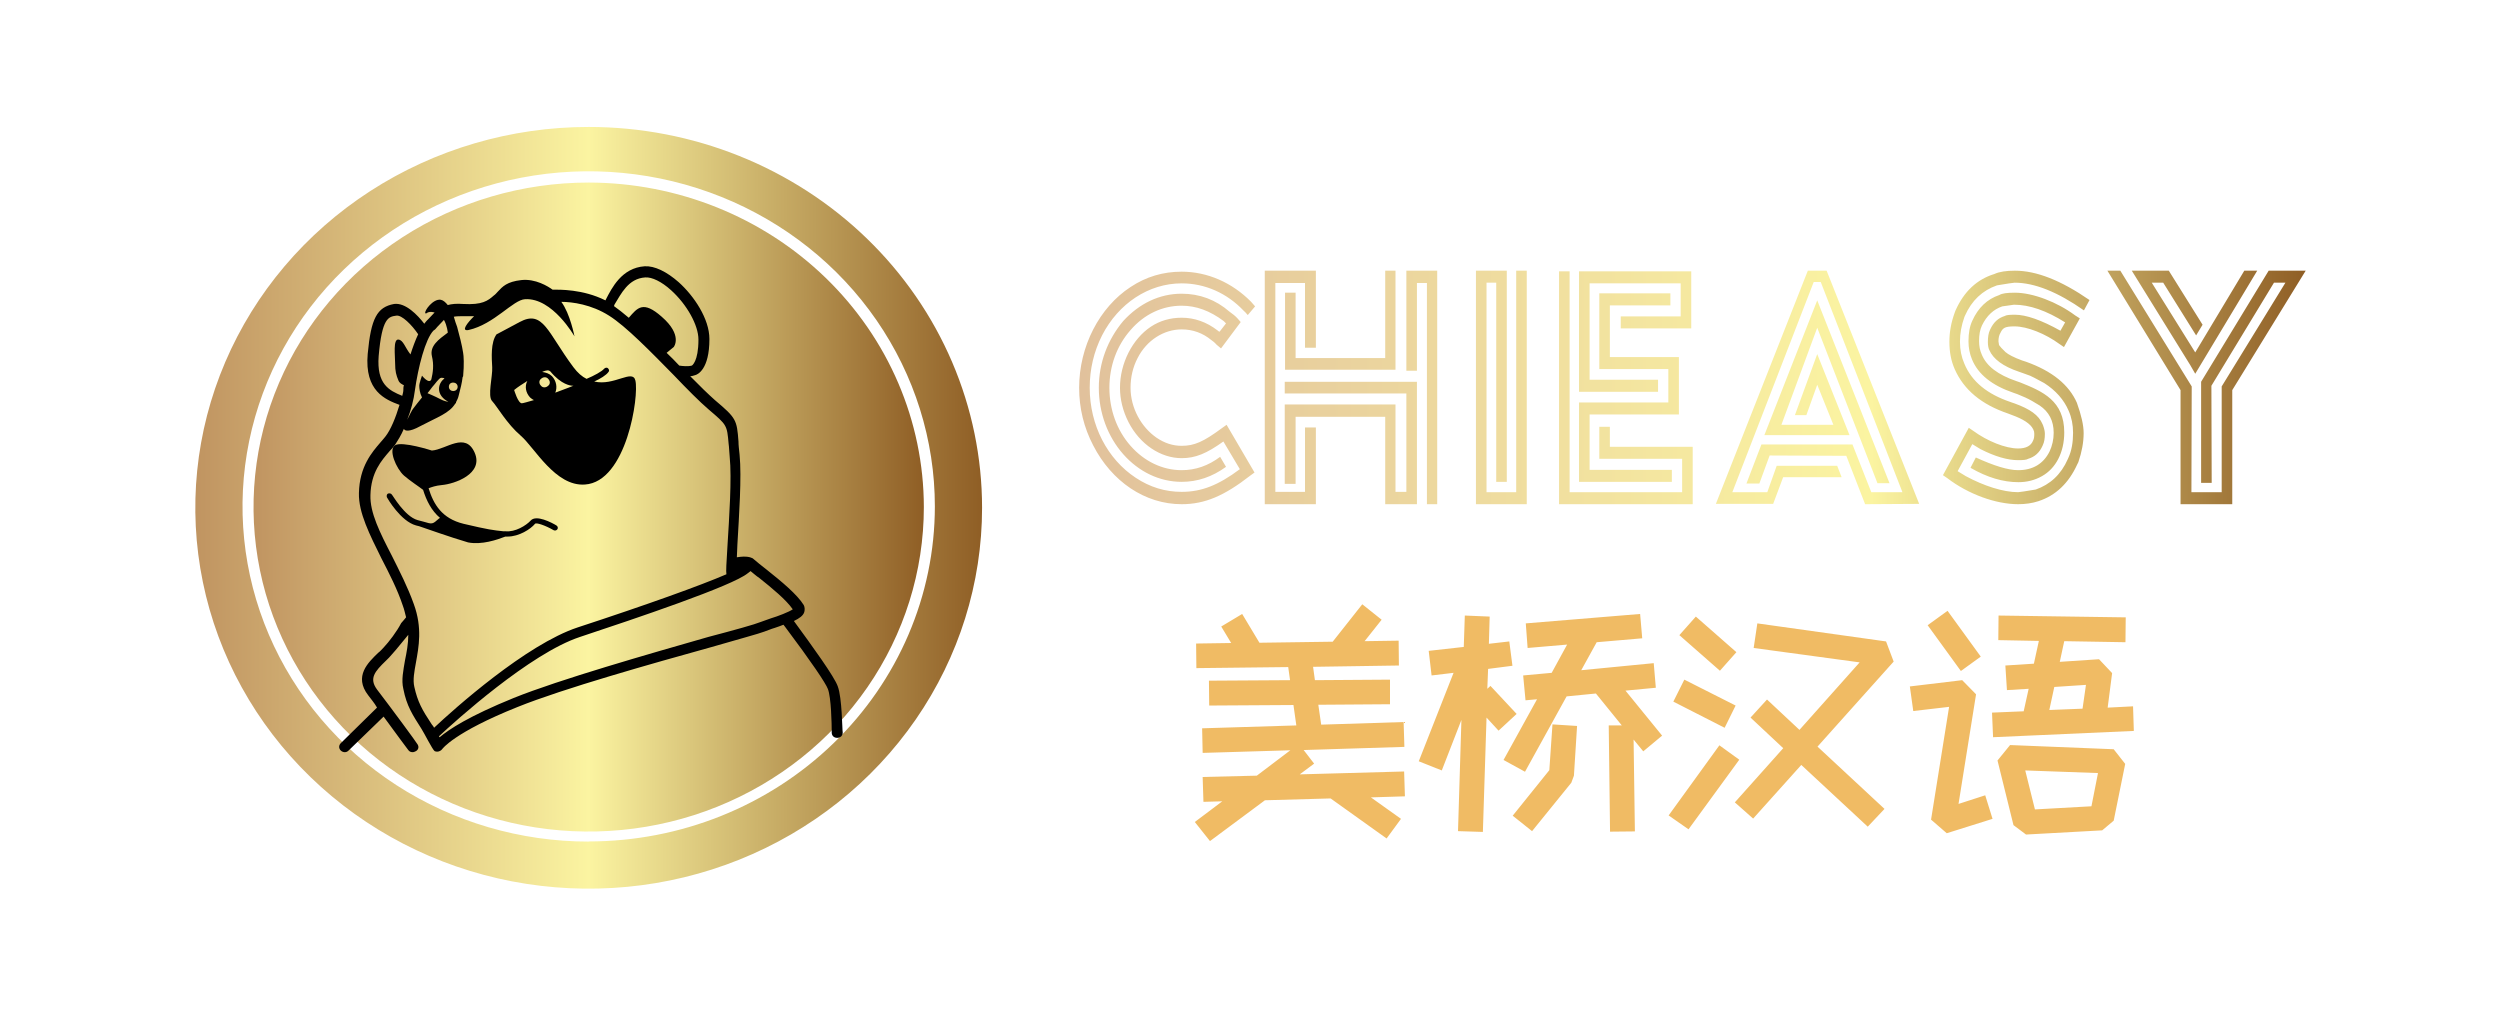
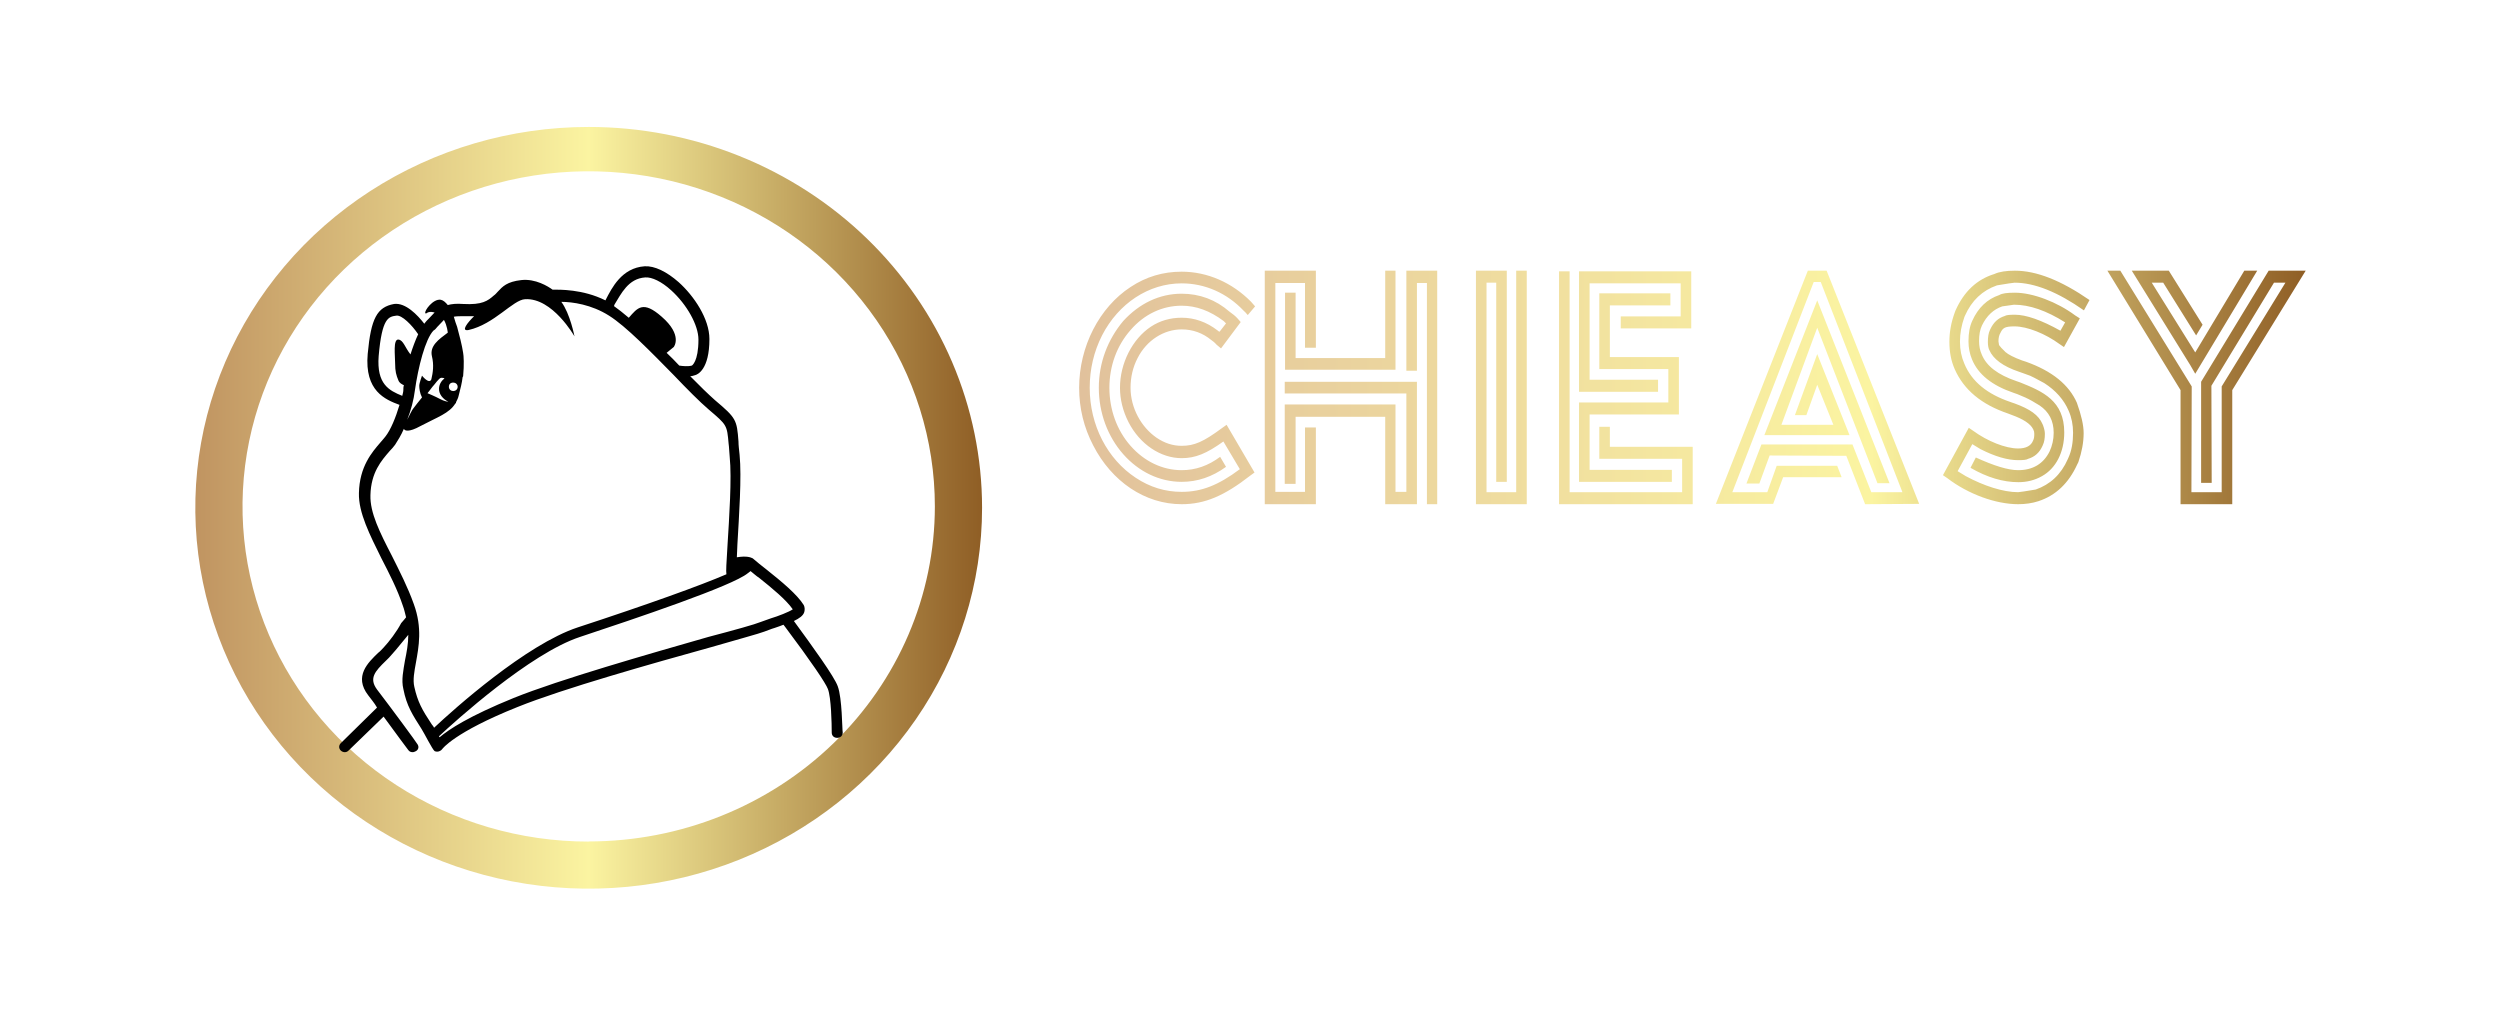
<svg xmlns="http://www.w3.org/2000/svg" width="256" height="104" viewBox="0 0 256 104" fill="none">
-   <rect width="256" height="104" fill="white" />
  <path d="M60.282 13C52.315 13 44.527 15.287 37.903 19.573C31.278 23.858 26.115 29.949 23.066 37.075C20.017 44.202 19.22 52.043 20.774 59.608C22.328 67.174 26.165 74.123 31.798 79.577C37.432 85.031 44.609 88.746 52.423 90.25C60.237 91.755 68.337 90.983 75.697 88.031C83.058 85.08 89.349 80.081 93.775 73.667C98.201 67.254 100.564 59.714 100.564 52C100.564 46.878 99.522 41.807 97.497 37.075C95.473 32.344 92.506 28.044 88.766 24.423C85.025 20.801 80.585 17.929 75.697 15.969C70.81 14.009 65.572 13 60.282 13ZM60.282 86.179C53.271 86.179 46.417 84.167 40.588 80.395C34.759 76.625 30.215 71.264 27.532 64.993C24.849 58.722 24.147 51.822 25.515 45.164C26.883 38.507 30.259 32.391 35.216 27.592C40.174 22.792 46.49 19.523 53.366 18.199C60.243 16.875 67.37 17.555 73.847 20.152C80.324 22.75 85.861 27.148 89.756 32.792C93.651 38.436 95.73 45.072 95.73 51.86C95.725 60.959 91.989 69.684 85.342 76.117C78.694 82.55 69.68 86.164 60.282 86.164V86.179Z" fill="url(#paint0_linear_14_34)" />
-   <path d="M60.282 18.694C53.494 18.694 46.859 20.643 41.215 24.294C35.571 27.945 31.172 33.135 28.574 39.206C25.977 45.278 25.297 51.959 26.621 58.404C27.946 64.85 31.214 70.771 36.014 75.418C40.814 80.064 46.929 83.229 53.587 84.512C60.244 85.794 67.145 85.136 73.416 82.621C79.687 80.106 85.047 75.847 88.818 70.382C92.59 64.918 94.602 58.494 94.602 51.922C94.59 43.113 90.969 34.669 84.536 28.44C78.103 22.211 69.38 18.706 60.282 18.694Z" fill="url(#paint1_linear_14_34)" />
  <path d="M85.787 70.28C85.45 69.301 83.204 66.202 81.294 63.591C81.855 63.319 82.249 63.048 82.361 62.667C82.418 62.45 82.418 62.178 82.305 61.96C81.631 60.873 80.058 59.567 78.486 58.317C77.98 57.936 77.531 57.555 77.081 57.175C76.857 57.066 76.464 56.903 75.453 57.066C75.453 56.685 75.509 56.196 75.509 55.761C75.677 52.824 75.958 48.855 75.734 46.571C75.677 46.027 75.621 45.592 75.621 45.211C75.453 42.982 75.396 42.819 73.206 40.97C72.532 40.371 71.633 39.502 70.678 38.523C70.847 38.523 71.016 38.468 71.184 38.414C71.409 38.36 72.644 37.87 72.644 34.716C72.644 32.65 71.072 30.311 69.499 28.898C68.263 27.81 67.028 27.212 66.017 27.266C63.658 27.429 62.647 29.496 62.029 30.692C62.029 30.747 62.029 30.747 61.973 30.747C59.67 29.605 57.311 29.659 56.581 29.659C56.131 29.333 54.84 28.517 53.379 28.68C51.919 28.843 51.469 29.333 50.964 29.876C50.852 29.985 50.739 30.148 50.571 30.257C49.953 30.801 49.391 31.236 47.425 31.127C46.752 31.073 46.246 31.127 45.853 31.236C45.628 30.964 45.404 30.747 45.123 30.692C44.336 30.583 43.438 31.834 43.55 32.052C43.662 32.269 43.662 31.78 44.505 31.997C44.28 32.215 44.112 32.432 43.887 32.65C43.775 32.758 43.606 32.922 43.494 33.085C43.494 33.085 43.494 33.139 43.438 33.139C42.764 32.269 41.528 30.964 40.349 31.127C38.607 31.453 37.99 32.595 37.653 36.239C37.316 40.045 39.45 40.915 40.91 41.459C40.517 42.764 40.012 44.015 39.45 44.722C39.338 44.885 39.113 45.103 38.944 45.32C38.102 46.299 36.81 47.767 36.754 50.486C36.698 52.498 37.877 54.782 39.057 57.175C39.843 58.697 40.686 60.329 41.247 62.014C41.416 62.45 41.472 62.83 41.584 63.211C41.472 63.374 41.303 63.537 41.079 63.809C40.629 64.679 39.843 65.712 39.281 66.31C39.113 66.474 38.944 66.691 38.72 66.854C37.709 67.833 36.192 69.247 37.709 71.204C37.99 71.585 38.327 71.966 38.607 72.455L34.9 76.098C34.676 76.316 34.676 76.643 34.9 76.86C35.013 76.969 35.181 77.023 35.294 77.023C35.462 77.023 35.574 76.969 35.687 76.86L39.281 73.38C40.517 75.065 41.753 76.751 41.809 76.806C41.921 76.969 42.09 77.023 42.258 77.023C42.371 77.023 42.483 76.969 42.595 76.914C42.876 76.751 42.932 76.425 42.708 76.153C42.708 76.098 40.068 72.51 38.607 70.606C37.765 69.464 38.383 68.757 39.506 67.67C39.731 67.452 39.955 67.235 40.124 67.017C40.629 66.474 41.247 65.658 41.809 65.005C41.809 65.93 41.64 66.8 41.472 67.615C41.303 68.649 41.079 69.627 41.303 70.552C41.64 72.292 42.258 73.216 43.157 74.63C43.438 75.065 44.28 76.751 44.505 76.914C44.617 76.969 44.673 76.969 44.786 76.969C44.954 76.969 45.179 76.86 45.291 76.697C45.291 76.697 46.471 75.011 52.986 72.401C57.704 70.498 66.803 67.942 72.869 66.256C75.677 65.44 77.699 64.897 78.261 64.679C78.598 64.57 78.935 64.407 79.328 64.298C79.665 64.19 79.946 64.081 80.227 63.972L80.395 64.19C83.091 67.779 84.552 69.954 84.776 70.552C85.113 71.422 85.169 74.087 85.169 75.011C85.169 75.337 85.394 75.555 85.731 75.555C86.068 75.555 86.293 75.337 86.293 75.011C86.237 74.739 86.237 71.476 85.787 70.28ZM66.073 28.408C66.747 28.354 67.758 28.843 68.713 29.713C70.341 31.181 71.521 33.302 71.521 34.77C71.521 37.054 70.847 37.435 70.847 37.435C70.454 37.544 69.892 37.489 69.555 37.435C69.162 37 68.713 36.565 68.263 36.13L68.993 35.532C68.993 35.532 69.948 34.336 67.758 32.432C65.848 30.747 65.287 31.508 64.388 32.541C63.826 32.052 63.321 31.671 62.871 31.345C62.871 31.29 62.928 31.236 62.928 31.181C63.602 30.094 64.332 28.517 66.073 28.408ZM44.786 33.465C45.067 33.194 45.235 32.976 45.46 32.758C45.797 33.357 45.853 34.064 45.853 34.064C44.898 34.77 43.999 35.423 44.224 36.456C44.449 37.381 44.336 38.142 44.168 38.849C43.943 39.393 43.213 38.468 43.213 38.468C43.213 38.468 42.932 39.23 42.932 39.502C42.932 39.773 42.988 40.263 43.213 40.698C42.876 41.133 42.539 41.514 42.314 41.84C42.202 41.949 41.921 42.547 41.697 42.982C42.09 42.003 42.371 40.915 42.483 39.991C42.82 37.598 43.55 34.716 44.392 33.846C44.505 33.792 44.673 33.629 44.786 33.465ZM46.415 40.045C46.19 40.045 45.965 39.882 45.965 39.61C45.965 39.338 46.134 39.175 46.415 39.175C46.639 39.175 46.864 39.338 46.864 39.61C46.864 39.882 46.639 40.045 46.415 40.045ZM45.909 41.133C45.797 41.133 45.46 41.078 45.067 40.861C44.561 40.589 43.775 40.263 43.775 40.263C43.775 40.263 44.168 39.773 44.28 39.61C44.505 39.393 44.954 38.686 45.179 38.686C45.235 38.686 45.404 38.686 45.516 38.74C45.179 39.012 44.954 39.393 44.954 39.828C44.954 40.371 45.347 40.861 45.909 41.133ZM38.776 36.456C39.113 32.541 39.787 32.432 40.573 32.323C41.135 32.215 42.202 33.302 42.82 34.227C42.539 34.825 42.258 35.586 42.034 36.293C41.472 35.586 41.303 34.825 40.798 34.77C40.236 34.716 40.461 36.402 40.461 37.218C40.461 38.033 40.573 38.414 40.798 38.958C40.91 39.23 41.135 39.338 41.36 39.447C41.303 39.61 41.303 39.773 41.303 39.937C41.303 40.1 41.247 40.317 41.191 40.535C39.843 39.991 38.551 39.338 38.776 36.456ZM42.427 70.334C42.258 69.627 42.427 68.757 42.595 67.833C42.876 66.256 43.269 64.298 42.371 61.851C41.753 60.111 40.91 58.48 40.124 56.903C38.888 54.51 37.877 52.498 37.933 50.704C37.99 48.365 39.057 47.169 39.899 46.19C40.124 45.973 40.292 45.755 40.461 45.538C40.742 45.103 41.079 44.559 41.36 43.906C41.416 44.124 41.865 44.287 43.045 43.634C44.786 42.71 46.021 42.329 46.639 41.296C46.639 41.296 46.639 41.296 46.695 41.296V41.187C46.808 40.97 46.92 40.752 46.976 40.48C47.145 39.828 47.313 39.175 47.369 38.631L47.425 38.523C47.538 37.326 47.482 36.402 47.425 36.13C47.313 35.369 47.032 34.281 46.808 33.465C46.695 33.194 46.583 32.813 46.471 32.432C46.752 32.378 47.089 32.378 47.482 32.378C47.875 32.378 48.212 32.378 48.549 32.378C47.875 33.03 47.145 33.955 47.987 33.792C50.627 33.194 52.537 30.692 53.772 30.638C56.581 30.475 58.827 34.444 58.827 34.444C58.827 34.444 58.378 32.106 57.479 30.91C58.603 30.91 60.569 31.181 62.366 32.323C64.107 33.411 66.691 36.076 68.993 38.414C70.341 39.828 71.633 41.133 72.588 41.949C74.442 43.526 74.442 43.526 74.61 45.429C74.666 45.809 74.666 46.245 74.722 46.788C74.947 48.963 74.666 53.096 74.498 55.815C74.385 57.718 74.329 58.48 74.385 58.806C71.746 59.948 66.297 61.906 59.164 64.244C53.885 65.984 46.471 72.618 44.449 74.522C44.392 74.413 44.336 74.304 44.224 74.195C43.213 72.673 42.764 71.857 42.427 70.334ZM78.935 63.319C78.598 63.428 78.205 63.591 77.868 63.7C77.362 63.918 75.228 64.516 72.532 65.223C66.466 66.963 57.311 69.573 52.593 71.476C48.043 73.326 45.965 74.685 45.01 75.501C45.01 75.446 44.954 75.446 44.954 75.392C46.583 73.869 54.278 66.909 59.389 65.223C65.118 63.319 75.003 60.002 76.576 58.697C76.632 58.643 76.744 58.589 76.857 58.48C77.138 58.697 77.418 58.969 77.755 59.187C79.047 60.22 80.507 61.416 81.181 62.395C80.788 62.667 79.665 63.102 78.935 63.319Z" fill="black" />
-   <path d="M50.402 41.078C50.908 41.622 51.919 43.417 53.323 44.613C54.727 45.809 56.861 49.834 59.894 49.616C64.163 49.344 65.455 40.535 65.062 38.958C64.781 37.761 62.871 39.556 60.849 39.066C61.467 38.794 62.085 38.414 62.309 38.088C62.422 37.979 62.366 37.816 62.253 37.707C62.141 37.598 61.972 37.653 61.86 37.761C61.635 38.033 60.849 38.468 60.063 38.794C59.613 38.577 59.164 38.196 58.715 37.598C56.075 34.064 55.626 31.671 53.211 32.976C50.795 34.281 50.852 34.227 50.852 34.227C50.234 35.042 50.346 36.674 50.402 37.598C50.458 38.523 49.897 40.589 50.402 41.078ZM58.659 39.502C58.715 39.502 58.715 39.502 58.715 39.502C58.715 39.502 57.76 39.882 56.861 40.208C57.086 39.665 56.974 39.012 56.524 38.523C56.243 38.251 55.907 38.142 55.513 38.088C55.738 37.979 55.963 37.924 56.075 37.924C56.187 37.924 56.3 37.979 56.356 38.033C57.479 39.393 58.434 39.502 58.659 39.502ZM55.401 38.794C55.626 38.577 55.963 38.577 56.131 38.794C56.356 39.012 56.356 39.338 56.131 39.502C55.907 39.719 55.569 39.719 55.401 39.502C55.176 39.284 55.176 38.958 55.401 38.794ZM54.278 40.698C54.39 40.807 54.559 40.915 54.671 40.97C54.109 41.133 53.547 41.296 53.435 41.296C53.042 41.296 52.649 39.937 52.649 39.937C53.042 39.61 53.491 39.338 53.997 39.012C53.716 39.556 53.828 40.208 54.278 40.698Z" fill="black" />
-   <path d="M51.75 54.945C51.806 54.945 51.919 54.945 51.975 54.945C53.154 54.945 54.334 54.184 54.783 53.64C54.895 53.477 55.85 53.803 56.693 54.293C56.805 54.347 56.974 54.347 57.086 54.184C57.142 54.075 57.142 53.912 56.974 53.803C56.524 53.531 54.895 52.661 54.334 53.314C53.885 53.803 52.761 54.51 51.75 54.401H51.526C50.514 54.293 50.009 54.238 47.481 53.64C45.235 53.096 44.392 51.628 43.887 49.997C44.168 49.888 44.617 49.725 45.235 49.67C46.527 49.562 49.56 48.528 48.605 46.353C47.65 44.178 45.684 46.027 44.224 46.136C44.224 46.136 41.191 45.157 40.461 45.592C39.731 46.027 40.573 47.985 41.359 48.691C41.977 49.235 42.988 49.888 43.325 50.16C43.662 51.247 44.168 52.281 45.066 53.042C45.01 53.042 44.954 53.096 44.954 53.096C44.28 53.694 44.28 53.694 43.381 53.422C43.213 53.368 42.988 53.314 42.764 53.259C41.416 52.879 40.18 50.649 40.124 50.649C40.068 50.54 39.899 50.486 39.731 50.54C39.618 50.595 39.562 50.758 39.618 50.921C39.674 51.03 41.022 53.368 42.595 53.803C42.82 53.858 43.044 53.912 43.157 53.966C43.494 54.075 46.077 54.999 47.931 55.543C49.335 55.815 50.908 55.271 51.75 54.945Z" fill="black" />
  <g filter="url(#filter0_d_14_34)">
    <path d="M125.124 39.841C123.229 41.242 122.296 41.652 121.002 41.652C120.1 41.652 119.258 41.379 118.446 40.832C116.851 39.739 115.768 37.758 115.768 35.708C115.768 34.615 116.009 33.59 116.49 32.668C117.423 30.823 119.198 29.73 121.002 29.73C122.146 29.73 123.168 30.105 124.041 30.823C124.191 30.925 124.372 31.062 124.582 31.301L125.033 31.677L127.049 28.978L126.718 28.602C126.508 28.363 126.237 28.158 125.906 27.919C124.492 26.689 122.837 26.075 121.002 26.075C118.746 26.075 116.671 27.065 115.016 28.876C113.422 30.789 112.519 33.146 112.519 35.708C112.519 38.27 113.422 40.695 115.016 42.506C116.611 44.316 118.746 45.341 121.002 45.341C122.627 45.341 124.131 44.829 125.545 43.804L124.943 42.779C123.71 43.701 122.416 44.145 121.002 44.145C119.047 44.145 117.182 43.257 115.768 41.652C114.354 40.046 113.602 37.928 113.602 35.708C113.602 33.487 114.354 31.404 115.768 29.798C117.182 28.158 119.047 27.304 121.002 27.304C122.477 27.304 123.89 27.817 125.304 28.876L125.545 29.115L124.883 29.969C124.793 29.935 124.733 29.901 124.673 29.832C123.56 28.978 122.326 28.534 121.002 28.534C119.829 28.534 118.777 28.842 117.844 29.456C115.948 30.72 114.686 33.214 114.686 35.708C114.686 36.904 114.986 38.099 115.558 39.226C116.731 41.515 118.867 42.916 121.002 42.916C122.416 42.916 123.56 42.438 125.274 41.208L126.959 44.043C124.762 45.683 123.048 46.366 121.002 46.366C119.318 46.366 117.754 45.888 116.31 44.931C113.392 43.018 111.587 39.534 111.587 35.708C111.587 33.795 112.008 32.019 112.85 30.345C114.535 27.065 117.633 25.016 121.002 25.016C123.379 25.016 125.635 26.006 127.35 27.817L127.53 27.988L127.771 28.261L128.523 27.373L128.102 26.894C126.177 24.947 123.65 23.82 121.002 23.82C119.107 23.82 117.363 24.332 115.768 25.391C112.58 27.475 110.504 31.472 110.504 35.708C110.504 37.792 110.985 39.773 111.948 41.618C113.843 45.307 117.242 47.63 121.002 47.63C123.379 47.63 125.364 46.776 128.041 44.692L128.463 44.385L125.605 39.5L125.124 39.841ZM129.512 23.718H134.746V31.609H133.633V24.982H130.595V46.366H133.633V39.773H134.746V47.63H129.512V23.718ZM131.588 25.972H132.67V32.668H141.846V23.718H142.898V33.863H131.588V25.972ZM146.117 24.982H145.094V33.966H144.011V23.718H147.17V47.63H146.117V24.982ZM141.846 38.68H132.67V45.546H131.557V37.416H142.898V46.366H144.011V36.289H131.557V35.093H145.094V47.63H141.846V38.68ZM151.137 23.718H154.296V45.341H153.213V24.947H152.22V46.4H155.258V23.718H156.341V47.63H151.137V23.718ZM159.646 23.786H160.729V46.4H172.251V42.984H163.768V39.705H164.85V41.754H173.334V47.63H159.646V23.786ZM161.692 23.786H173.183V29.627H165.964V28.398H172.1V25.016H162.775V34.888H169.784V36.118H161.692V23.786ZM161.692 37.211H170.837V33.795H163.768V26.04H171.047V27.27H164.85V32.565H171.92V38.441H162.775V44.111H171.198V45.341H161.692V37.211ZM178.835 45.512H180.158L181.211 42.642L189.062 42.677L190.988 47.63L196.523 47.596L187.047 23.718H185.122L175.706 47.596H181.572L182.595 44.863H188.581L188.13 43.701H181.933L180.971 46.4H177.391L185.723 24.879H186.445L194.808 46.4H191.62L189.694 41.515H180.369L178.835 45.512ZM182.415 39.5L186.085 29.559L192.251 45.478H193.485L186.085 26.758L180.67 40.559H189.393L186.085 32.258L183.798 38.509H184.971L186.085 35.4L187.739 39.5H182.415ZM202.806 41.993C204.28 42.745 205.574 43.121 206.656 43.121C207.198 43.121 207.529 43.087 207.679 42.984C208.371 42.779 208.853 42.335 209.154 41.652L209.183 41.583C209.334 41.276 209.394 40.9 209.394 40.422C209.394 40.183 209.334 39.91 209.214 39.568L209.154 39.431C208.762 38.509 207.89 37.894 206.296 37.313L205.995 37.211L205.904 37.177C203.468 36.357 201.904 35.059 201.152 33.248C200.851 32.565 200.7 31.814 200.7 30.994C200.7 30.14 200.851 29.32 201.152 28.466L201.212 28.329C201.904 26.758 203.017 25.733 204.491 25.221C205.544 25.05 206.146 24.947 206.296 24.947C208.341 24.947 210.718 25.904 213.395 27.783L213.966 26.724C211.049 24.708 208.522 23.718 206.326 23.718C205.454 23.718 204.731 23.82 204.22 24.059C202.445 24.606 201.121 25.835 200.249 27.783L200.159 28.022C199.798 29.012 199.617 30.003 199.617 30.994C199.617 32.053 199.798 32.975 200.159 33.795C201.092 35.913 202.896 37.416 205.604 38.338L205.965 38.475C207.198 38.919 207.92 39.397 208.191 39.944L208.221 40.012C208.281 40.114 208.311 40.251 208.311 40.422C208.311 40.729 208.281 40.934 208.191 41.105C207.98 41.652 207.469 41.925 206.656 41.925C205.363 41.925 203.498 41.173 202.054 40.114L201.603 39.807L198.956 44.658L199.407 44.965C201.543 46.605 204.371 47.63 206.656 47.63C207.409 47.63 208.101 47.527 208.732 47.322C210.507 46.742 211.831 45.478 212.703 43.565L212.823 43.326C213.185 42.267 213.365 41.276 213.365 40.354C213.365 39.534 213.124 38.509 212.673 37.245C211.861 35.4 210.146 34 207.469 33.043L207.048 32.907C206.206 32.599 205.634 32.292 205.363 32.053C205.002 31.711 204.792 31.472 204.702 31.335L204.642 30.96C204.642 30.618 204.702 30.311 204.852 30.071C205.092 29.559 205.333 29.422 206.296 29.422C207.589 29.422 209.454 30.174 210.898 31.233L211.349 31.54L212.974 28.602L212.493 28.295C210.658 26.929 208.161 25.972 206.326 25.972C205.514 25.972 205.002 26.04 204.731 26.211C203.498 26.621 202.565 27.509 201.964 28.842C201.693 29.422 201.573 30.105 201.573 30.96C201.573 31.609 201.693 32.224 201.934 32.804C202.565 34.341 203.979 35.469 206.175 36.22L206.567 36.357L207.379 36.699C207.83 36.904 208.311 37.177 208.853 37.518C209.815 38.167 210.297 39.09 210.297 40.319C210.297 41.003 210.146 41.652 209.875 42.233C209.244 43.496 208.161 44.145 206.656 44.145C205.634 44.145 204.19 43.701 202.325 42.847L201.813 43.838L201.784 43.906C203.498 44.897 205.123 45.375 206.687 45.375C207.559 45.375 208.371 45.17 209.093 44.76C210.507 43.975 211.379 42.335 211.379 40.285C211.379 37.04 209.183 36.084 206.867 35.161L206.476 35.025C204.581 34.376 203.408 33.487 202.927 32.292C202.746 31.882 202.656 31.438 202.656 30.925C202.656 30.276 202.746 29.764 202.956 29.32C203.438 28.329 204.13 27.68 205.032 27.373L206.235 27.202C207.83 27.202 209.575 27.817 211.47 29.012L210.989 29.866C209.033 28.773 207.469 28.227 206.326 28.227C205.754 28.227 205.423 28.261 205.273 28.363C204.611 28.568 204.13 29.012 203.799 29.73L203.769 29.798C203.619 30.105 203.558 30.515 203.558 31.028C203.558 31.404 203.619 31.677 203.708 31.848C204.1 32.77 205.123 33.522 206.747 34.068L207.138 34.205L207.89 34.478C207.98 34.512 208.462 34.751 209.334 35.23C210.507 35.981 211.35 36.938 211.831 38.065C212.131 38.748 212.282 39.5 212.282 40.319C212.282 41.31 212.131 42.164 211.801 42.882L211.741 43.018C211.049 44.59 209.935 45.614 208.462 46.127C207.409 46.298 206.807 46.4 206.656 46.4C205.123 46.4 203.137 45.751 201.302 44.76L200.46 44.248L201.964 41.481L202.806 41.993ZM225.394 45.444H226.477L226.447 35.503L232.854 24.947H234.027L227.5 35.571V46.4H224.401L224.431 35.571L217.121 23.718H215.798L223.288 35.947V47.63H228.583V35.947L236.103 23.718H232.312L225.394 35.093V45.444ZM229.816 23.718L224.792 32.087L220.34 24.947H221.513L224.883 30.345L225.544 29.252L222.085 23.718H218.294L224.281 33.385L224.792 34.273L231.139 23.718H229.816Z" fill="url(#paint2_linear_14_34)" />
  </g>
  <g filter="url(#filter1_d_14_34)">
-     <path d="M134.566 74.196L133.092 75.295L143.783 75L143.864 77.545L140.38 77.652L143.462 79.85L141.988 81.859L136.254 77.76L129.529 77.947L123.902 82.127L122.348 80.171L125.162 78.054L123.232 78.108L123.152 75.562L128.698 75.428L132.128 72.829L123.152 73.097L123.098 70.579L132.744 70.284L132.449 68.194L123.822 68.248L123.795 65.702L132.101 65.649L131.914 64.309L122.509 64.416L122.482 61.898L126.072 61.844L125.054 60.156L127.198 58.87L128.966 61.817L136.469 61.71L139.496 57.878L141.479 59.459L139.737 61.656L143.221 61.603L143.247 64.148L134.459 64.282L134.647 65.649L142.336 65.595V68.114L134.995 68.167L135.29 70.204L143.73 69.936L143.81 72.481L133.494 72.803L134.566 74.196ZM167.279 71.731L167.413 81.136L164.868 81.162L164.734 70.284H166.073L163.421 67.015L160.42 67.31L156.16 75.027L153.963 73.821L157.392 67.605L156.213 67.712L155.972 65.166L158.893 64.898L160.473 62.005L156.428 62.353L156.24 59.834L167.949 58.87L168.163 61.362L163.501 61.764L161.92 64.63L169.342 63.907L169.557 66.426L166.448 66.72L170.2 71.329L168.27 72.937L167.279 71.731ZM152.301 66.533L152.623 66.238L155.302 69.105L153.453 70.82L152.221 69.48L151.846 81.189L149.3 81.109L149.649 69.721L147.639 74.893L145.281 73.955L148.845 64.898L146.594 65.166L146.299 62.648L149.89 62.246L149.997 59.031L152.542 59.138L152.462 61.924L154.552 61.683L154.874 64.175L152.382 64.496L152.301 66.533ZM154.9 79.528L158.651 74.866L158.973 70.177L161.492 70.338L161.17 75.428L160.902 76.152L156.883 81.109L154.9 79.528ZM171.966 61.04L173.654 59.138L177.807 62.782L176.119 64.684L171.966 61.04ZM192.973 78.831L191.258 80.653L184.452 74.33L179.522 79.823L177.647 78.162L182.603 72.615L179.254 69.48L180.942 67.631L184.265 70.74L190.427 63.827L179.576 62.353L179.951 59.834L193.133 61.683L193.91 63.746L186.113 72.454L192.973 78.831ZM171.35 67.846L172.475 65.595L177.727 68.248L176.602 70.525L171.35 67.846ZM170.868 79.501L176.066 72.32L178.102 73.794L172.904 80.921L170.868 79.501ZM197.391 60.022L199.428 58.548L202.83 63.237L200.794 64.711L197.391 60.022ZM218.424 68.328L218.505 70.847L204.09 71.49L203.983 68.971L207.225 68.837L207.734 66.533L205.51 66.667L205.349 64.148L208.27 63.961L208.779 61.63L204.626 61.549L204.652 59.031L217.674 59.218L217.647 61.764L211.378 61.656L210.922 63.773L214.941 63.505L216.281 64.925L215.825 68.462L218.424 68.328ZM197.74 79.93L199.588 68.382L195.918 68.81L195.569 66.292L200.928 65.649L202.348 67.096L200.553 78.322L203.286 77.438L204.036 79.85L199.347 81.323L197.74 79.93ZM209.85 68.703L213.253 68.569L213.602 66.131L210.359 66.345L209.85 68.703ZM206.18 80.493L204.545 73.874L205.831 72.293L216.442 72.722L217.621 74.223L216.442 80.037L215.263 81.028L207.466 81.457L206.18 80.493ZM208.377 78.885L214.164 78.563L214.834 75.161L207.385 74.893L208.377 78.885Z" fill="#F0BB64" />
-   </g>
+     </g>
  <defs>
    <filter id="filter0_d_14_34" x="106.504" y="23.718" width="133.599" height="31.912" filterUnits="userSpaceOnUse" color-interpolation-filters="sRGB">
      <feFlood flood-opacity="0" result="BackgroundImageFix" />
      <feColorMatrix in="SourceAlpha" type="matrix" values="0 0 0 0 0 0 0 0 0 0 0 0 0 0 0 0 0 0 127 0" result="hardAlpha" />
      <feOffset dy="4" />
      <feGaussianBlur stdDeviation="2" />
      <feComposite in2="hardAlpha" operator="out" />
      <feColorMatrix type="matrix" values="0 0 0 0 0 0 0 0 0 0 0 0 0 0 0 0 0 0 0.25 0" />
      <feBlend mode="normal" in2="BackgroundImageFix" result="effect1_dropShadow_14_34" />
      <feBlend mode="normal" in="SourceGraphic" in2="effect1_dropShadow_14_34" result="shape" />
    </filter>
    <filter id="filter1_d_14_34" x="118.348" y="57.878" width="104.157" height="32.248" filterUnits="userSpaceOnUse" color-interpolation-filters="sRGB">
      <feFlood flood-opacity="0" result="BackgroundImageFix" />
      <feColorMatrix in="SourceAlpha" type="matrix" values="0 0 0 0 0 0 0 0 0 0 0 0 0 0 0 0 0 0 127 0" result="hardAlpha" />
      <feOffset dy="4" />
      <feGaussianBlur stdDeviation="2" />
      <feComposite in2="hardAlpha" operator="out" />
      <feColorMatrix type="matrix" values="0 0 0 0 0 0 0 0 0 0 0 0 0 0 0 0 0 0 0.25 0" />
      <feBlend mode="normal" in2="BackgroundImageFix" result="effect1_dropShadow_14_34" />
      <feBlend mode="normal" in="SourceGraphic" in2="effect1_dropShadow_14_34" result="shape" />
    </filter>
    <linearGradient id="paint0_linear_14_34" x1="20" y1="13" x2="100.564" y2="13" gradientUnits="userSpaceOnUse">
      <stop stop-color="#C09461" />
      <stop offset="0.5" stop-color="#FBF4A1" />
      <stop offset="1" stop-color="#8F5E25" />
    </linearGradient>
    <linearGradient id="paint1_linear_14_34" x1="25.962" y1="18.694" x2="94.602" y2="18.694" gradientUnits="userSpaceOnUse">
      <stop stop-color="#C09461" />
      <stop offset="0.5" stop-color="#FBF4A1" />
      <stop offset="1" stop-color="#8F5E25" />
    </linearGradient>
    <linearGradient id="paint2_linear_14_34" x1="110.504" y1="23.718" x2="236.103" y2="23.718" gradientUnits="userSpaceOnUse">
      <stop stop-color="#E1C19C" />
      <stop offset="0.646" stop-color="#FBF4A1" />
      <stop offset="1" stop-color="#8F5E25" />
    </linearGradient>
  </defs>
</svg>